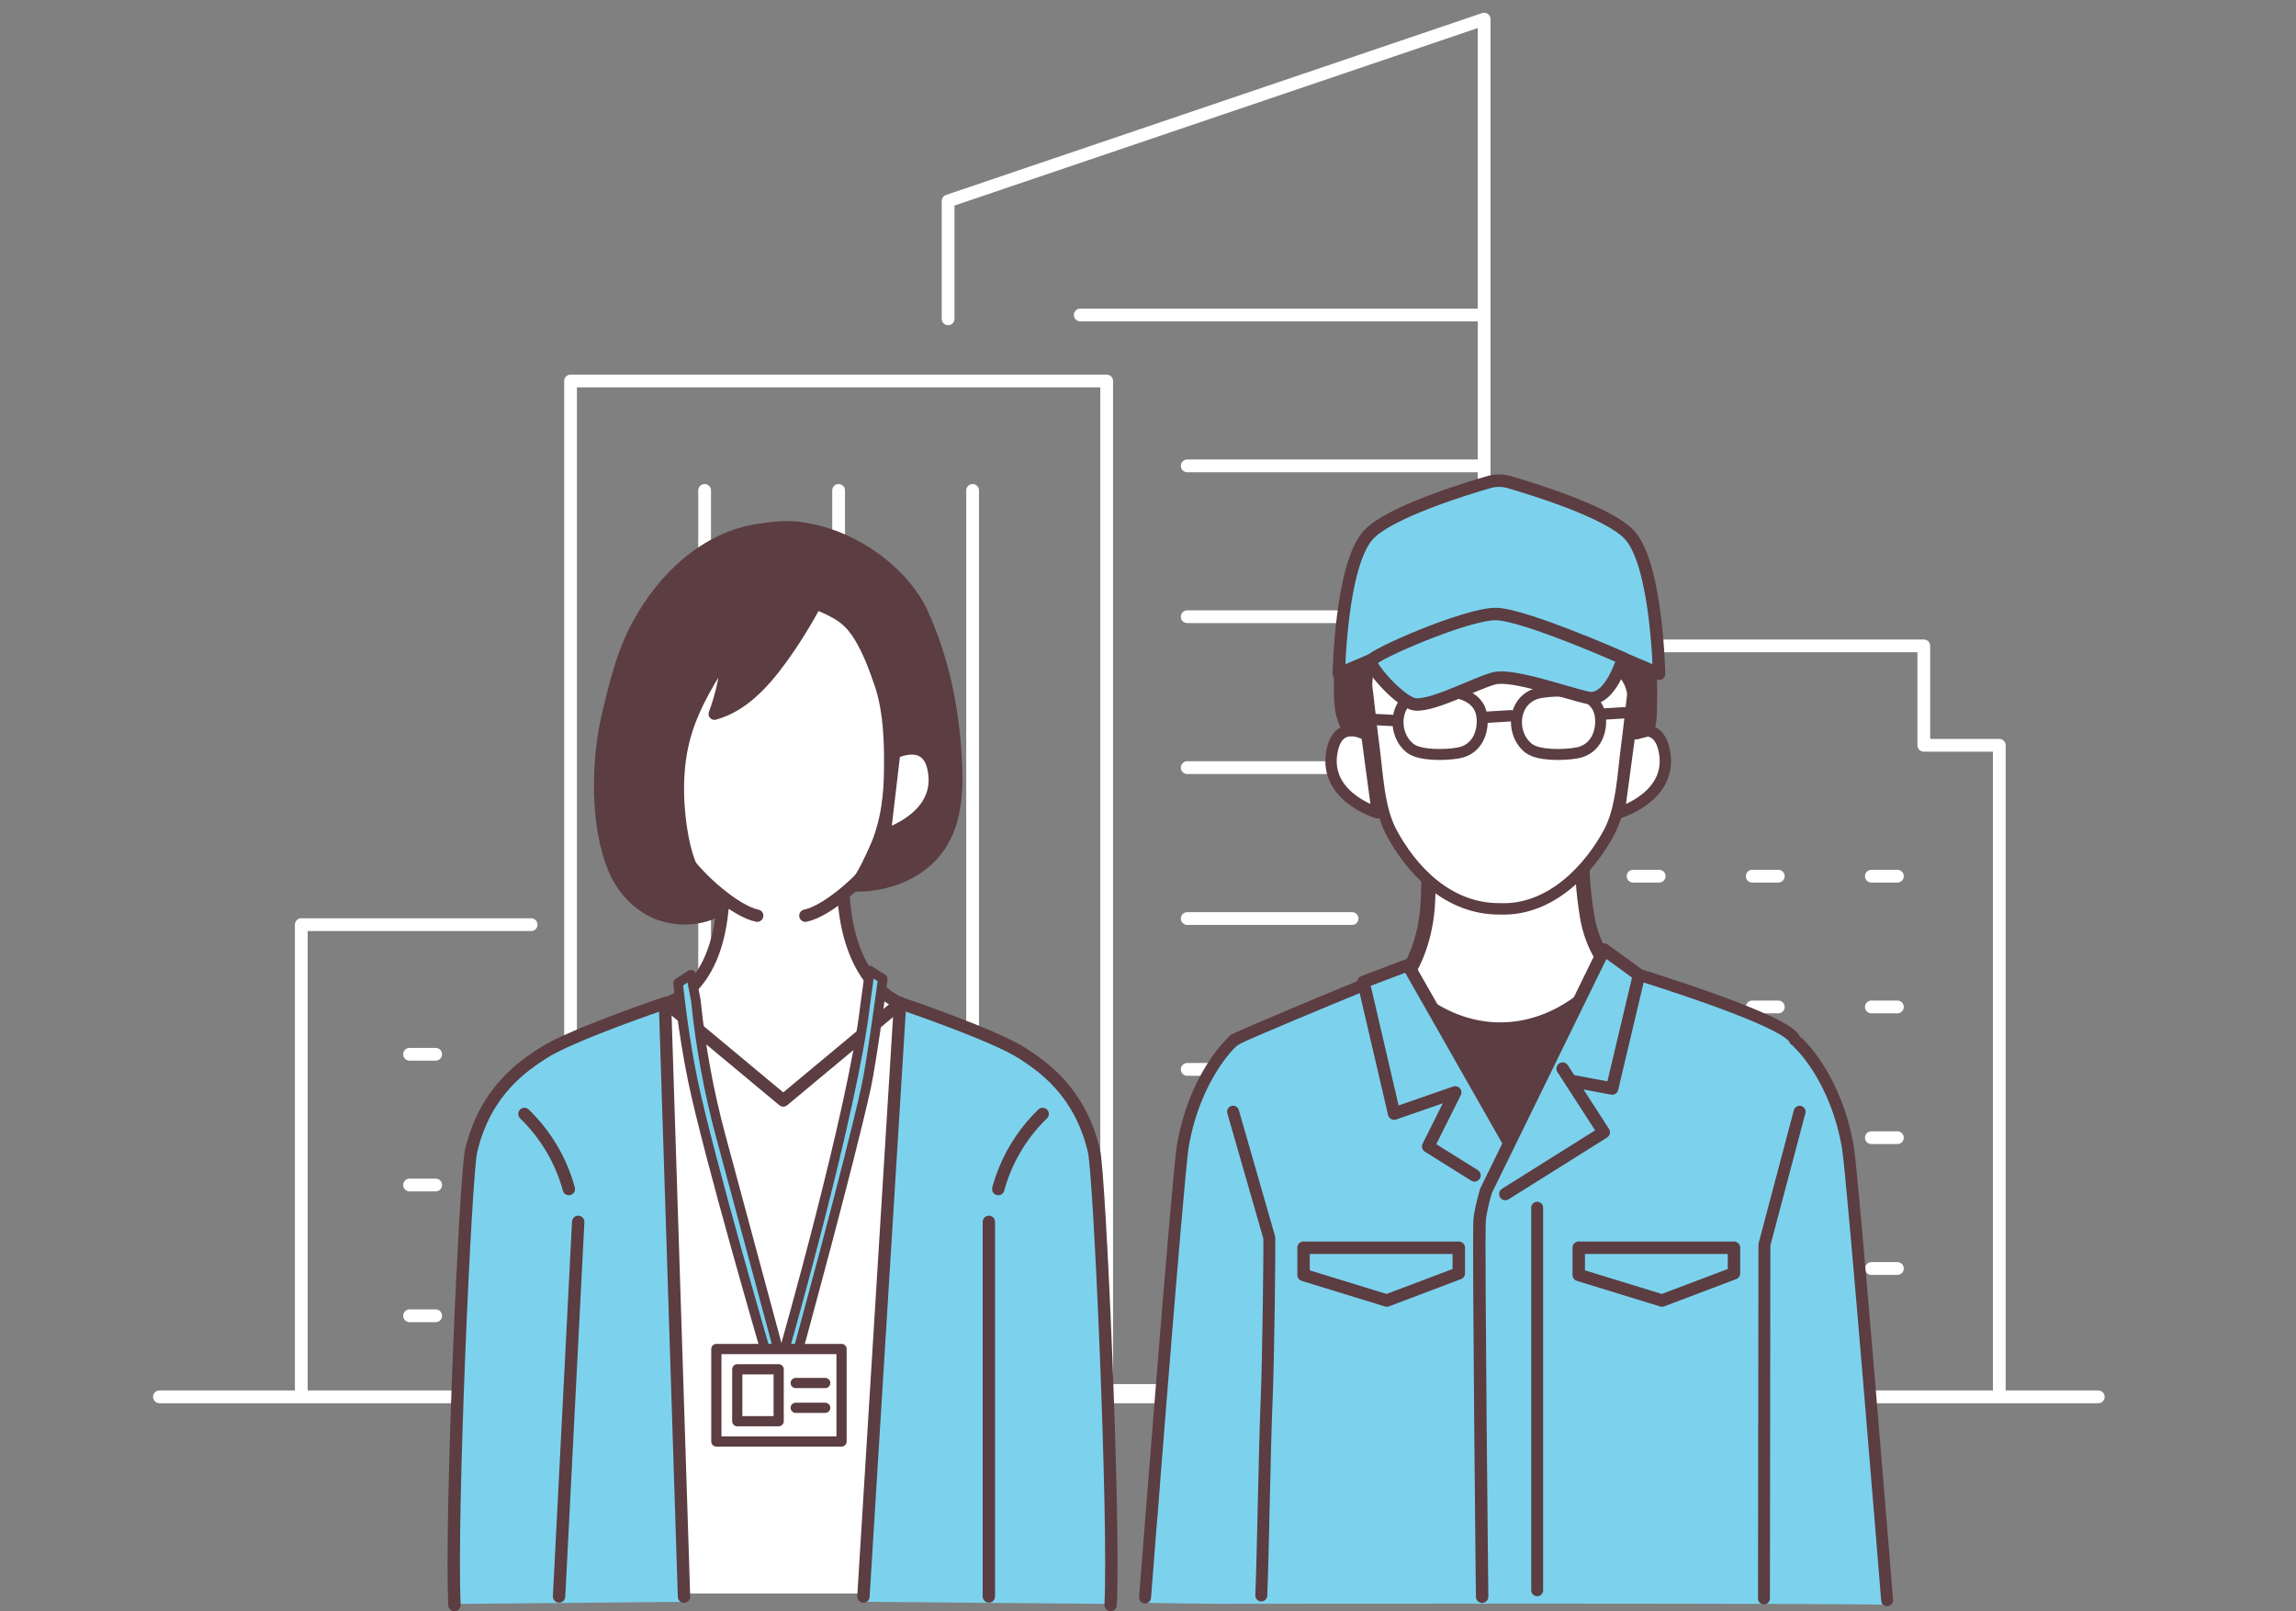
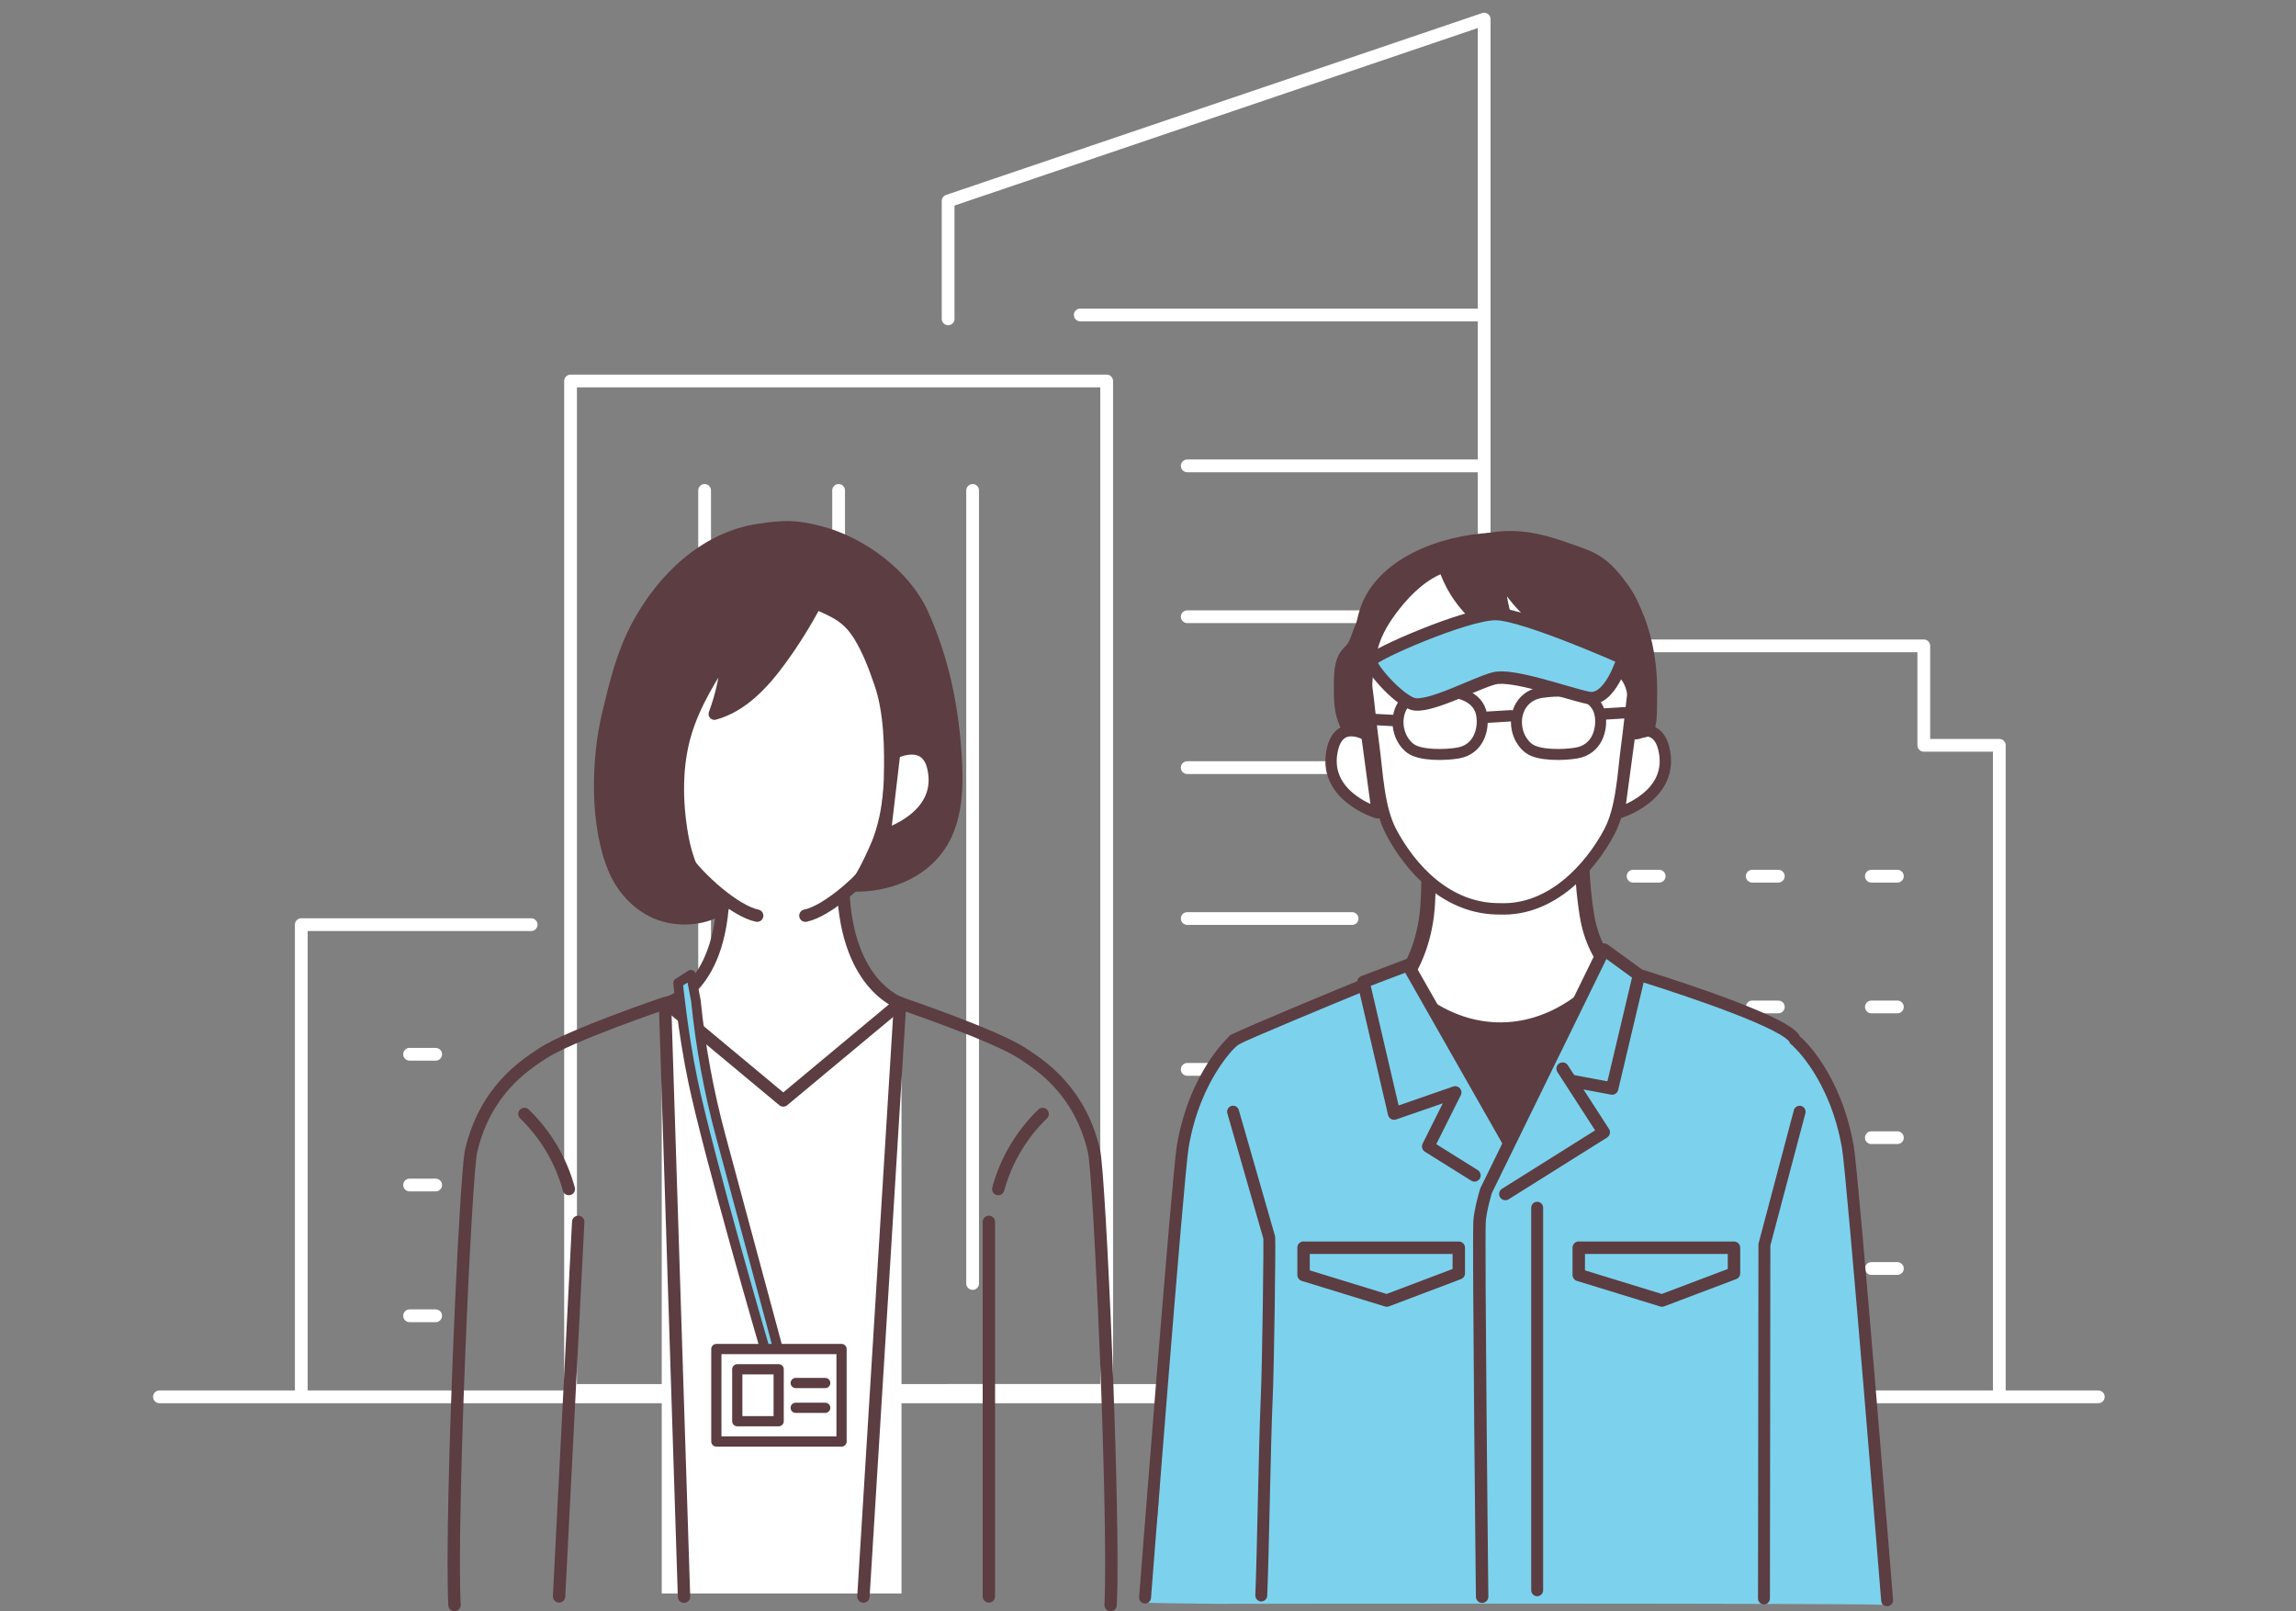
<svg xmlns="http://www.w3.org/2000/svg" id="_レイヤー_2" data-name="レイヤー 2" width="360" height="252.61" viewBox="0 0 360 252.61">
  <rect x="0" y="0" width="360" height="252.61" fill="#808080" stroke="none" />
  <defs>
    <style>
      .cls-1, .cls-2, .cls-3, .cls-4, .cls-5, .cls-6, .cls-7, .cls-8, .cls-9 {
        fill: none;
      }

      .cls-10 {
        stroke-width: 1.5px;
      }

      .cls-10, .cls-2, .cls-3, .cls-4, .cls-11, .cls-12, .cls-13, .cls-5, .cls-14, .cls-15, .cls-16, .cls-17, .cls-18, .cls-19, .cls-6, .cls-7, .cls-8, .cls-9 {
        stroke-linecap: round;
        stroke-linejoin: round;
      }

      .cls-10, .cls-2, .cls-3, .cls-4, .cls-12, .cls-13, .cls-14, .cls-15, .cls-16, .cls-17, .cls-18, .cls-19, .cls-6, .cls-7, .cls-8, .cls-9 {
        stroke: #5b3d42;
      }

      .cls-10, .cls-20, .cls-19 {
        fill: #7cd2ed;
      }

      .cls-2, .cls-16 {
        stroke-width: 1.6px;
      }

      .cls-3 {
        stroke-width: 1.72px;
      }

      .cls-4, .cls-12, .cls-18 {
        stroke-width: 1.78px;
      }

      .cls-11 {
        stroke: #231815;
        stroke-width: 1.36px;
      }

      .cls-11, .cls-13, .cls-14, .cls-21, .cls-16, .cls-17, .cls-18 {
        fill: #fff;
      }

      .cls-12, .cls-15 {
        fill: #5b3d42;
      }

      .cls-13 {
        stroke-width: 2.27px;
      }

      .cls-5 {
        stroke: #fff;
        stroke-width: 2px;
      }

      .cls-14, .cls-8 {
        stroke-width: 1.94px;
      }

      .cls-15, .cls-6 {
        stroke-width: 1.84px;
      }

      .cls-17 {
        stroke-width: 1.79px;
      }

      .cls-19, .cls-9 {
        stroke-width: 1.95px;
      }

      .cls-7 {
        stroke-width: 1.87px;
      }
    </style>
  </defs>
  <g id="_レイヤー_1-2" data-name="レイヤー 1">
    <g>
      <rect class="cls-1" width="360" height="252" />
      <g>
        <g>
          <g>
            <rect class="cls-5" x="89.46" y="59.73" width="84.06" height="158.27" />
            <polyline class="cls-5" points="148.66 218 232.71 218 232.71 3 148.66 31.51 148.66 49.99" />
            <polyline class="cls-5" points="313.48 218 313.48 116.85 301.64 116.85 301.64 101.26 251.92 101.26 251.92 116.85 240.08 116.85 240.08 218" />
            <polyline class="cls-5" points="83.28 144.97 47.24 144.97 47.24 218" />
            <g>
              <g>
                <line class="cls-5" x1="256.06" y1="137.37" x2="260.15" y2="137.37" />
                <line class="cls-5" x1="274.74" y1="137.37" x2="278.83" y2="137.37" />
                <line class="cls-5" x1="293.42" y1="137.37" x2="297.5" y2="137.37" />
              </g>
              <g>
                <line class="cls-5" x1="256.06" y1="157.87" x2="260.15" y2="157.87" />
                <line class="cls-5" x1="274.74" y1="157.87" x2="278.83" y2="157.87" />
                <line class="cls-5" x1="293.42" y1="157.87" x2="297.5" y2="157.87" />
              </g>
              <g>
                <line class="cls-5" x1="256.06" y1="178.37" x2="260.15" y2="178.37" />
                <line class="cls-5" x1="274.74" y1="178.37" x2="278.83" y2="178.37" />
                <line class="cls-5" x1="293.42" y1="178.37" x2="297.5" y2="178.37" />
              </g>
              <g>
                <line class="cls-5" x1="256.06" y1="198.88" x2="260.15" y2="198.88" />
                <line class="cls-5" x1="274.74" y1="198.88" x2="278.83" y2="198.88" />
                <line class="cls-5" x1="293.42" y1="198.88" x2="297.5" y2="198.88" />
              </g>
            </g>
            <g>
              <line class="cls-5" x1="64.22" y1="165.29" x2="68.31" y2="165.29" />
              <line class="cls-5" x1="64.22" y1="185.79" x2="68.31" y2="185.79" />
              <line class="cls-5" x1="64.22" y1="206.29" x2="68.31" y2="206.29" />
            </g>
            <line class="cls-5" x1="169.38" y1="49.38" x2="232.12" y2="49.38" />
            <line class="cls-5" x1="186.15" y1="73.04" x2="232.12" y2="73.04" />
            <line class="cls-5" x1="186.15" y1="96.69" x2="232.12" y2="96.69" />
            <line class="cls-5" x1="186.15" y1="120.35" x2="222.06" y2="120.35" />
            <line class="cls-5" x1="186.15" y1="144.01" x2="212" y2="144.01" />
            <line class="cls-5" x1="186.15" y1="167.66" x2="212" y2="167.66" />
            <g>
              <line class="cls-5" x1="110.48" y1="76.89" x2="110.48" y2="201.23" />
              <line class="cls-5" x1="131.49" y1="76.89" x2="131.49" y2="201.23" />
              <line class="cls-5" x1="152.5" y1="76.89" x2="152.5" y2="201.23" />
            </g>
          </g>
          <line class="cls-5" x1="25" y1="219" x2="329" y2="219" />
        </g>
        <g>
          <g id="body">
            <path class="cls-20" d="M182.92,206.99c.96-10.51,1.92-21.04,3.8-31.43.86-4.77,3.31-8.9,7.38-11.66,1.43-.97,3.02-1.7,4.6-2.41,3.49-1.59,6.99-3.14,10.49-4.71,1.99-.89,3.98-1.78,5.97-2.67.74-.33,1.49-.76,2.24-1.05,1.56-.6,2.45.06,3.86,1,4.53,3.02,10.03,4.55,15.46,4.3,5.43-.25,10.77-2.27,15.01-5.68.45-.36.92-.76,1.48-.88.61-.14,1.24.06,1.83.25,2.39.77,4.49,1.11,6.76,2.29,4.67,2.43,9.93,3.59,14.64,5.94,4.33,2.17,7.59,5.61,9.47,10.08.82,1.96,1.72,3.89,2.56,5.82,1,2.32,1,5.35,1.36,7.84.8,5.57,1.53,11.16,2.2,16.75.82,6.82,1.55,25.61,2.18,32.45.32,3.42.63,6.84.88,10.27.18,2.52-.03,5.56-.01,8.11-4.06-.25-94.69-.19-103.94-.15-1.05,0-11.18-.12-11.18-.17.33-5.2,1.29-10.45,1.7-15.69.43-5.54.78-23.05,1.28-28.58Z" />
-             <path class="cls-12" d="M222.09,158.65c-.55-1.78-.53-3.21,1.29-4.16,1.3-.68,2.87-.74,4.31-.9,3.03-.34,6.08-.43,9.13-.53,2.63-.08,5.26-.16,7.88-.2,1.6-.03,3.24-.03,4.76.47.35.12.72.29.86.63.09.22.06.46.03.7-.16,1.3-.33,2.62-.78,3.86-.49,1.32-1.29,2.5-2.05,3.69-2.85,4.48-5.18,9.28-6.93,14.29-.34.96-.66,1.95-1.25,2.78s-1.5,1.5-2.52,1.53c-1.54.04-2.73-1.33-3.5-2.66-.91-1.56-1.58-3.24-2.36-4.87-2.44-5.1-5.86-9.66-8.64-14.58-.07-.12-.18-.25-.3-.21-.13.04.03.29.07.16Z" />
+             <path class="cls-12" d="M222.09,158.65c-.55-1.78-.53-3.21,1.29-4.16,1.3-.68,2.87-.74,4.31-.9,3.03-.34,6.08-.43,9.13-.53,2.63-.08,5.26-.16,7.88-.2,1.6-.03,3.24-.03,4.76.47.35.12.72.29.86.63.09.22.06.46.03.7-.16,1.3-.33,2.62-.78,3.86-.49,1.32-1.29,2.5-2.05,3.69-2.85,4.48-5.18,9.28-6.93,14.29-.34.96-.66,1.95-1.25,2.78s-1.5,1.5-2.52,1.53c-1.54.04-2.73-1.33-3.5-2.66-.91-1.56-1.58-3.24-2.36-4.87-2.44-5.1-5.86-9.66-8.64-14.58-.07-.12-.18-.25-.3-.21-.13.04.03.29.07.16" />
            <path class="cls-13" d="M223.96,133.81l.02,1.06c.05,2.26.01,4.52-.11,6.77-.27,5.02-1.94,9.71-4.68,13.06h0l4.54,3.06c7.85,5.29,17.12,4.83,24.67-1.21l4.92-3.94h0c-2.29-2.15-3.91-5.4-4.5-9.12-.55-3.44-.82-6.81-.77-10.69h0l-24.09,1.01Z" />
            <path class="cls-1" d="M182.92,206.99c.96-10.51,1.92-21.04,3.8-31.43.86-4.77,3.31-8.9,7.38-11.66,1.43-.97,3.02-1.7,4.6-2.41,3.49-1.59,6.99-3.14,10.49-4.71,1.99-.89,3.98-1.78,5.97-2.67.74-.33,1.49-.76,2.24-1.05,1.56-.6,2.45.06,3.86,1,4.53,3.02,10.03,4.55,15.46,4.3,5.43-.25,10.77-2.27,15.01-5.68.45-.36.92-.76,1.48-.88.61-.14,1.24.06,1.83.25,2.39.77,4.49,1.11,6.76,2.29,4.67,2.43,9.93,3.59,14.64,5.94,4.33,2.17,7.59,5.61,9.47,10.08.82,1.96,1.72,3.89,2.56,5.82,1,2.32,1,5.35,1.36,7.84.8,5.57,1.53,11.16,2.2,16.75.82,6.82,1.55,25.61,2.18,32.45.32,3.42.63,6.84.88,10.27.18,2.52-.03,5.56-.01,8.11-4.06-.25-94.69-.19-103.94-.15-1.05,0-11.18-.12-11.18-.17.33-5.2,1.29-10.45,1.7-15.69.43-5.54.78-23.05,1.28-28.58Z" />
            <path class="cls-7" d="M251.57,152.15c2.1-.02,4.19.29,6.19.92,6.86,2.17,22.88,7.46,23.68,9.97" />
            <path class="cls-7" d="M193.45,163.05c3.54-1.67,14.14-6.06,20.39-8.63,2.26-.93,4.63-1.54,7.04-1.82" />
            <path class="cls-7" d="M281.9,163.46s5.92,5.26,7.84,16.43c.77,4.46,6.15,70.99,6.15,70.99" />
            <path class="cls-7" d="M193.3,163.25s-5.92,5.26-7.84,16.43c-.77,4.46-5.92,70.78-5.92,70.78" />
            <path class="cls-7" d="M197.76,250.14c.26-5.73.54-23.88.84-30.53.27-6,.49-24.99.41-25.59l-5.67-19.73" />
            <polyline class="cls-7" points="276.58 250.61 276.65 195.14 282.17 174.3" />
            <polygon class="cls-20" points="236.7 179.32 220.76 151.3 213.78 153.95 218.59 174.59 228.17 171.27 223.93 179.74 231.19 184.28 236.7 179.32" />
            <polyline class="cls-9" points="236.7 179.32 220.76 151.3 213.78 153.95 218.59 174.59 228.17 171.27 223.93 179.74 231.19 184.28" />
            <path class="cls-19" d="M247.54,195.62h24.34v4.01l-11.29,4.27-13.05-4.01s0-4.52,0-4.27Z" />
            <path class="cls-19" d="M204.39,195.62h24.34v4.01l-11.29,4.27-13.05-4.01s0-4.52,0-4.27Z" />
            <path class="cls-20" d="M246.75,169.53l6.02,1.13,4.22-17.8-5.48-3.98-18.51,37.82s-.9,2.98-1.01,4.74c-.2,3.33.4,58.89.4,58.89l14.35-80.8Z" />
            <path class="cls-9" d="M246.75,169.53l6.02,1.13,4.22-17.8-5.48-3.98-18.51,37.82s-.9,2.98-1.01,4.74c-.2,3.33.4,58.89.4,58.89" />
            <polyline class="cls-9" points="245.01 167.54 251.46 177.52 236.03 187.2" />
            <line class="cls-7" x1="241.02" y1="189.35" x2="241.02" y2="249.32" />
          </g>
          <g>
            <path class="cls-18" d="M255.5,115.27s4.18-2.56,5.35,2c1.92,7.52-6.99,10.16-6.99,10.16l1.64-12.16Z" />
            <path class="cls-18" d="M214.32,115.27s-4.18-2.56-5.35,2c-1.92,7.52,6.99,10.16,6.99,10.16l-1.64-12.16Z" />
            <path class="cls-17" d="M256.58,96.48c-2.16-8.24-12.56-11.73-19.95-12.05-.26-.01-.51-.02-.77-.02h-1.26c-.26,0-.51,0-.77.02-7.4.32-17.8,3.82-19.95,12.05-.44,1.7-.89,3.48-.55,5.2,1.02,5.08,1.39,10.26,2.08,15.41.56,4.17.73,9.61,2.74,13.38,2.97,5.58,8.68,12.11,17.08,12.02,8.04.31,14.1-6.44,17.08-12.02,2.01-3.77,2.18-9.21,2.74-13.38.69-5.15,1.06-10.33,2.08-15.41.35-1.72-.1-3.5-.55-5.2Z" />
            <path class="cls-12" d="M254.45,92.14c2.09,3.07,3.38,6.66,4.01,10.33.43,2.5.55,5.04.47,7.57-.04,1.16.04,2.55-.25,3.68-.31,1.19-.6.84-1.76,1.22-.24.08-.53.17-.74.02-.2-.15-.22-.44-.21-.69.09-2.79.73-5.79-1.02-8.22-1.3-1.75-4.23-2.84-6.09-4.07-2.43-1.61-5.29-2.62-7.54-4.48-1.91-1.58-6.32-5.94-6.05-8.74-.39,4.01.48,8.13,2.46,11.63-5.29-1.78-9.63-6.2-11.33-11.53-3.16,1.12-5.7,3.54-7.77,6.18-1.49,1.91-2.81,4-3.43,6.35-.7,2.65-1.03,5.38-.96,8.13.03,1.06.57,2.79.25,3.79-.34,1.08-1.57,1.08-2.57,1.14-.17.01-.35.02-.49-.08-.09-.06-.16-.16-.21-.26-.95-1.65-1.18-3.57-1.18-5.44,0-1.79-.16-4.24.79-5.82.32-.53.83-.89,1.18-1.39.53-.77.74-1.71,1.09-2.56.74-1.78,1.72-3.47,2.99-4.93,1.59-1.83,3.58-3.28,5.63-4.58,4.99-3.17,10.74-5.68,16.63-5.19,3,.25,5.88,1.26,8.72,2.27.98.35,1.97.7,2.88,1.21,1.48.83,2.69,2.06,3.73,3.41.27.35.52.7.77,1.06Z" />
          </g>
          <g id="eye">
            <path class="cls-3" d="M239.7,117.32c1.51,1.18,5.53,1.09,7.53.73,3.13-.56,4.01-3.59,3.68-5.84-.46-3.2-4.12-4.36-9.13-3.66-4.67.66-5.11,6.41-2.09,8.77Z" />
            <path class="cls-3" d="M221.13,117.32c1.51,1.18,5.53,1.09,7.53.73,3.13-.56,4.01-3.59,3.68-5.84-.46-3.2-4.12-4.36-9.13-3.66-4.67.66-5.11,6.41-2.09,8.77Z" />
            <line class="cls-4" x1="232.63" y1="112.48" x2="236.88" y2="112.22" />
            <line class="cls-4" x1="214.16" y1="112.73" x2="218.4" y2="112.96" />
            <line class="cls-4" x1="251.26" y1="111.96" x2="255.37" y2="111.71" />
          </g>
          <g id="cap">
-             <path class="cls-19" d="M260.13,105.63s-.32-17.02-4.62-21.75c-3.29-3.61-15.58-7.34-18.87-8.29-.53-.15-1.08-.23-1.63-.23h0c-.54,0-1.07.08-1.58.23-3.25.94-15.6,4.67-18.89,8.29-4.31,4.73-4.62,21.75-4.62,21.75l11.87-5.04,13.24-1.86,13.24,1.86,11.87,5.04Z" />
            <path class="cls-19" d="M254.48,103.2s-2.02,6.94-5.49,6.2-11.77-3.78-14.71-3.05c-2.94.74-10.4,4.83-12.82,3.99-2.42-.84-6.72-5.78-6.51-6.72.21-.95,15.13-7.46,19.65-7.35,4.52.11,19.88,6.93,19.88,6.93Z" />
          </g>
        </g>
        <g>
          <rect class="cls-21" x="103.76" y="158.07" width="37.59" height="91.76" />
-           <path class="cls-20" d="M107.57,251.13c-.38,0-36.81.34-36.81.34,0,0-.23-27.05.45-40.78.62-12.42.12-25.49,5.02-37.1,1.4-3.32,4.99-5.99,8.01-7.76,4.06-2.36,8.33-4.35,12.76-5.92,2.16-.77,4.36-1.44,6.56-2.06l4,93.29Z" />
          <path class="cls-8" d="M71.26,251.64c-.66-13.91,1.72-67.44,2.61-71.2,2.23-9.48,8.31-13.37,11.13-15.24,4.33-2.88,19.27-7.93,19.27-7.93l2.98,93.06" />
-           <path class="cls-20" d="M134.73,251.13c.38,0,39.91.34,39.91.34,0,0,.23-27.05-.45-40.78-.62-12.42-.12-25.49-5.02-37.1-1.4-3.32-4.99-5.99-8.01-7.76-4.06-2.36-8.33-4.35-12.76-5.92-2.16-.77-4.36-1.44-6.56-2.06l-7.11,93.29Z" />
          <line class="cls-8" x1="155.05" y1="191.57" x2="155.05" y2="250.29" />
          <path class="cls-8" d="M174.14,251.64c.66-13.91-1.72-67.44-2.61-71.2-2.23-9.48-8.31-13.37-11.13-15.24-4.33-2.88-19.27-7.93-19.27-7.93l-5.75,93.04" />
          <line class="cls-8" x1="90.66" y1="191.57" x2="87.66" y2="250.29" />
          <path class="cls-8" d="M163.48,174.65c-3.32,3.2-5.76,7.32-6.96,11.77" />
          <path class="cls-8" d="M82.23,174.65c3.32,3.2,5.76,7.32,6.96,11.77" />
          <path class="cls-14" d="M132.17,137.89l-9.37,1.14-9.37-1.14c.31,17.51-8.96,19.37-8.96,19.37l18.34,15.27,18.34-15.27s-8.96-2.88-8.96-19.37Z" />
          <path class="cls-21" d="M126.46,143.23c.5-.21,1-.44,1.49-.68,3.39-1.63,6.75-3.72,8.66-6.96,1.62-2.75,2.81-5,3.35-8.16,1.21-7.06,1.84-15.22-.37-22.14-1.31-4.07-3.91-7.59-7.18-10.32-3.14-2.62-7-4.64-11.12-4.19-4.39.48-8.28,1.01-11.32,4.64-4.12,4.92-5.51,11.42-5.81,17.68-.14,2.94-.52,5.86,0,8.75.68,3.73,1.59,7.42,2.74,11.04.33,1.03.68,2.06,1.22,2.99.61,1.04,1.45,1.93,2.33,2.75,3.42,3.21,7.46,6.26,12.35,5.64,1.26-.16,2.48-.56,3.65-1.05Z" />
          <path class="cls-8" d="M118.72,143.56c-3.42-.68-9.17-5.78-11.44-9.13-2.68-3.96-4.71-26.63-4.72-27.4" />
          <path class="cls-8" d="M126.28,143.56c3.42-.68,9.17-5.78,11.44-9.13,2.68-3.96,4.71-26.63,4.72-27.4" />
          <path class="cls-11" d="M103.41,135.46c-.25.66-1.01,1.66-1.78.78-.29-.33-.22-1.21-.82-1.26-.19-.01-.36.09-.54.15-1.04.36-2.02-.82-1.38-1.59.34-.41.81-.44.45-1.04-.22-.36-.7-.47-.73-.94-.03-.46.31-.92.77-1.06.49-.15,1.32.39,1.73,0,.34-.32-.07-.92.47-1.3.35-.24.83-.3,1.26-.2,1.08.24.33,1.22,1.06,1.64.56.32,1.33-.25,1.91.19.63.48.21,1.27-.26,1.72-.61.58-.71.49-.08.95.59.44.74,1.13.11,1.67-.37.31-.55.25-.95.12-.42-.14-.65-.46-1.02-.14-.09.07-.15.18-.19.31Z" />
          <path class="cls-15" d="M103.41,143.35c3.04,1.14,7.45.91,10.03-1.24-3.87-2.19-5.68-6.79-6.45-11.17-.91-5.19-.99-10.94.54-16.02.69-2.29,1.68-4.47,2.82-6.57.58-1.07,1.2-2.11,1.83-3.14.42-.69,1.82-2.18,1.86-2.95-.18,3.31-.87,6.58-2.02,9.68,4.41-1.2,7.74-4.85,10.46-8.59,2.02-2.78,3.84-5.7,5.45-8.74,3.04,1.33,4.97,2.12,6.8,5.08,1.42,2.3,2.37,4.87,3.25,7.42,1.58,4.55,1.64,10.26,1.51,15.08-.09,3.25-.61,6.51-1.73,9.56-.32.88-3.04,7.15-4.02,7.13,5.26.11,10.65-1.85,13.63-6.27,2.74-4.06,2.81-9.37,2.49-14.29-.5-7.69-2.01-15.01-5.19-22.06-2.79-6.18-9.66-11.18-16-12.85-3.84-1.01-5.73-.97-9.64-.39-8.42,1.23-15.1,7.63-19.07,15.01-2.4,4.47-3.48,9.04-4.65,13.93-1.73,7.21-1.95,17.66,1.07,24.53,1.44,3.28,4.01,5.74,7.01,6.87Z" />
          <path class="cls-14" d="M140.19,118.02s4.96-2.56,6.13,2.23c1.92,7.9-7.64,10.68-7.64,10.68l1.52-12.91Z" />
          <path class="cls-6" d="M110.57,94.16c-2.87,2.47-4.86,5.81-6.46,9.25-4.05,8.71-5.89,18.66-3.91,28.07" />
-           <path class="cls-10" d="M136.39,152.17l-.77,5.65c-1.86,16.13-12.69,54.04-12.69,54.04h2.17s8.05-29.36,10.68-41.3c.91-4.12,2.63-17.1,2.63-17.1l-2.01-1.29Z" />
          <path class="cls-10" d="M122.1,211.86l-9.1-33.77c-1.87-6.94-3.17-14.04-3.89-21.21l-.78-4.06-2.01,1.29s.77,7.9,2.32,15.33c2.5,11.97,11.45,42.59,11.45,42.59l2.01-.16Z" />
          <rect class="cls-16" x="112.32" y="211.5" width="19.63" height="14.5" />
          <rect class="cls-16" x="115.6" y="214.68" width="6.49" height="8.14" />
          <line class="cls-2" x1="124.76" y1="216.83" x2="129.39" y2="216.83" />
          <line class="cls-2" x1="124.76" y1="220.72" x2="129.39" y2="220.72" />
        </g>
      </g>
    </g>
  </g>
</svg>